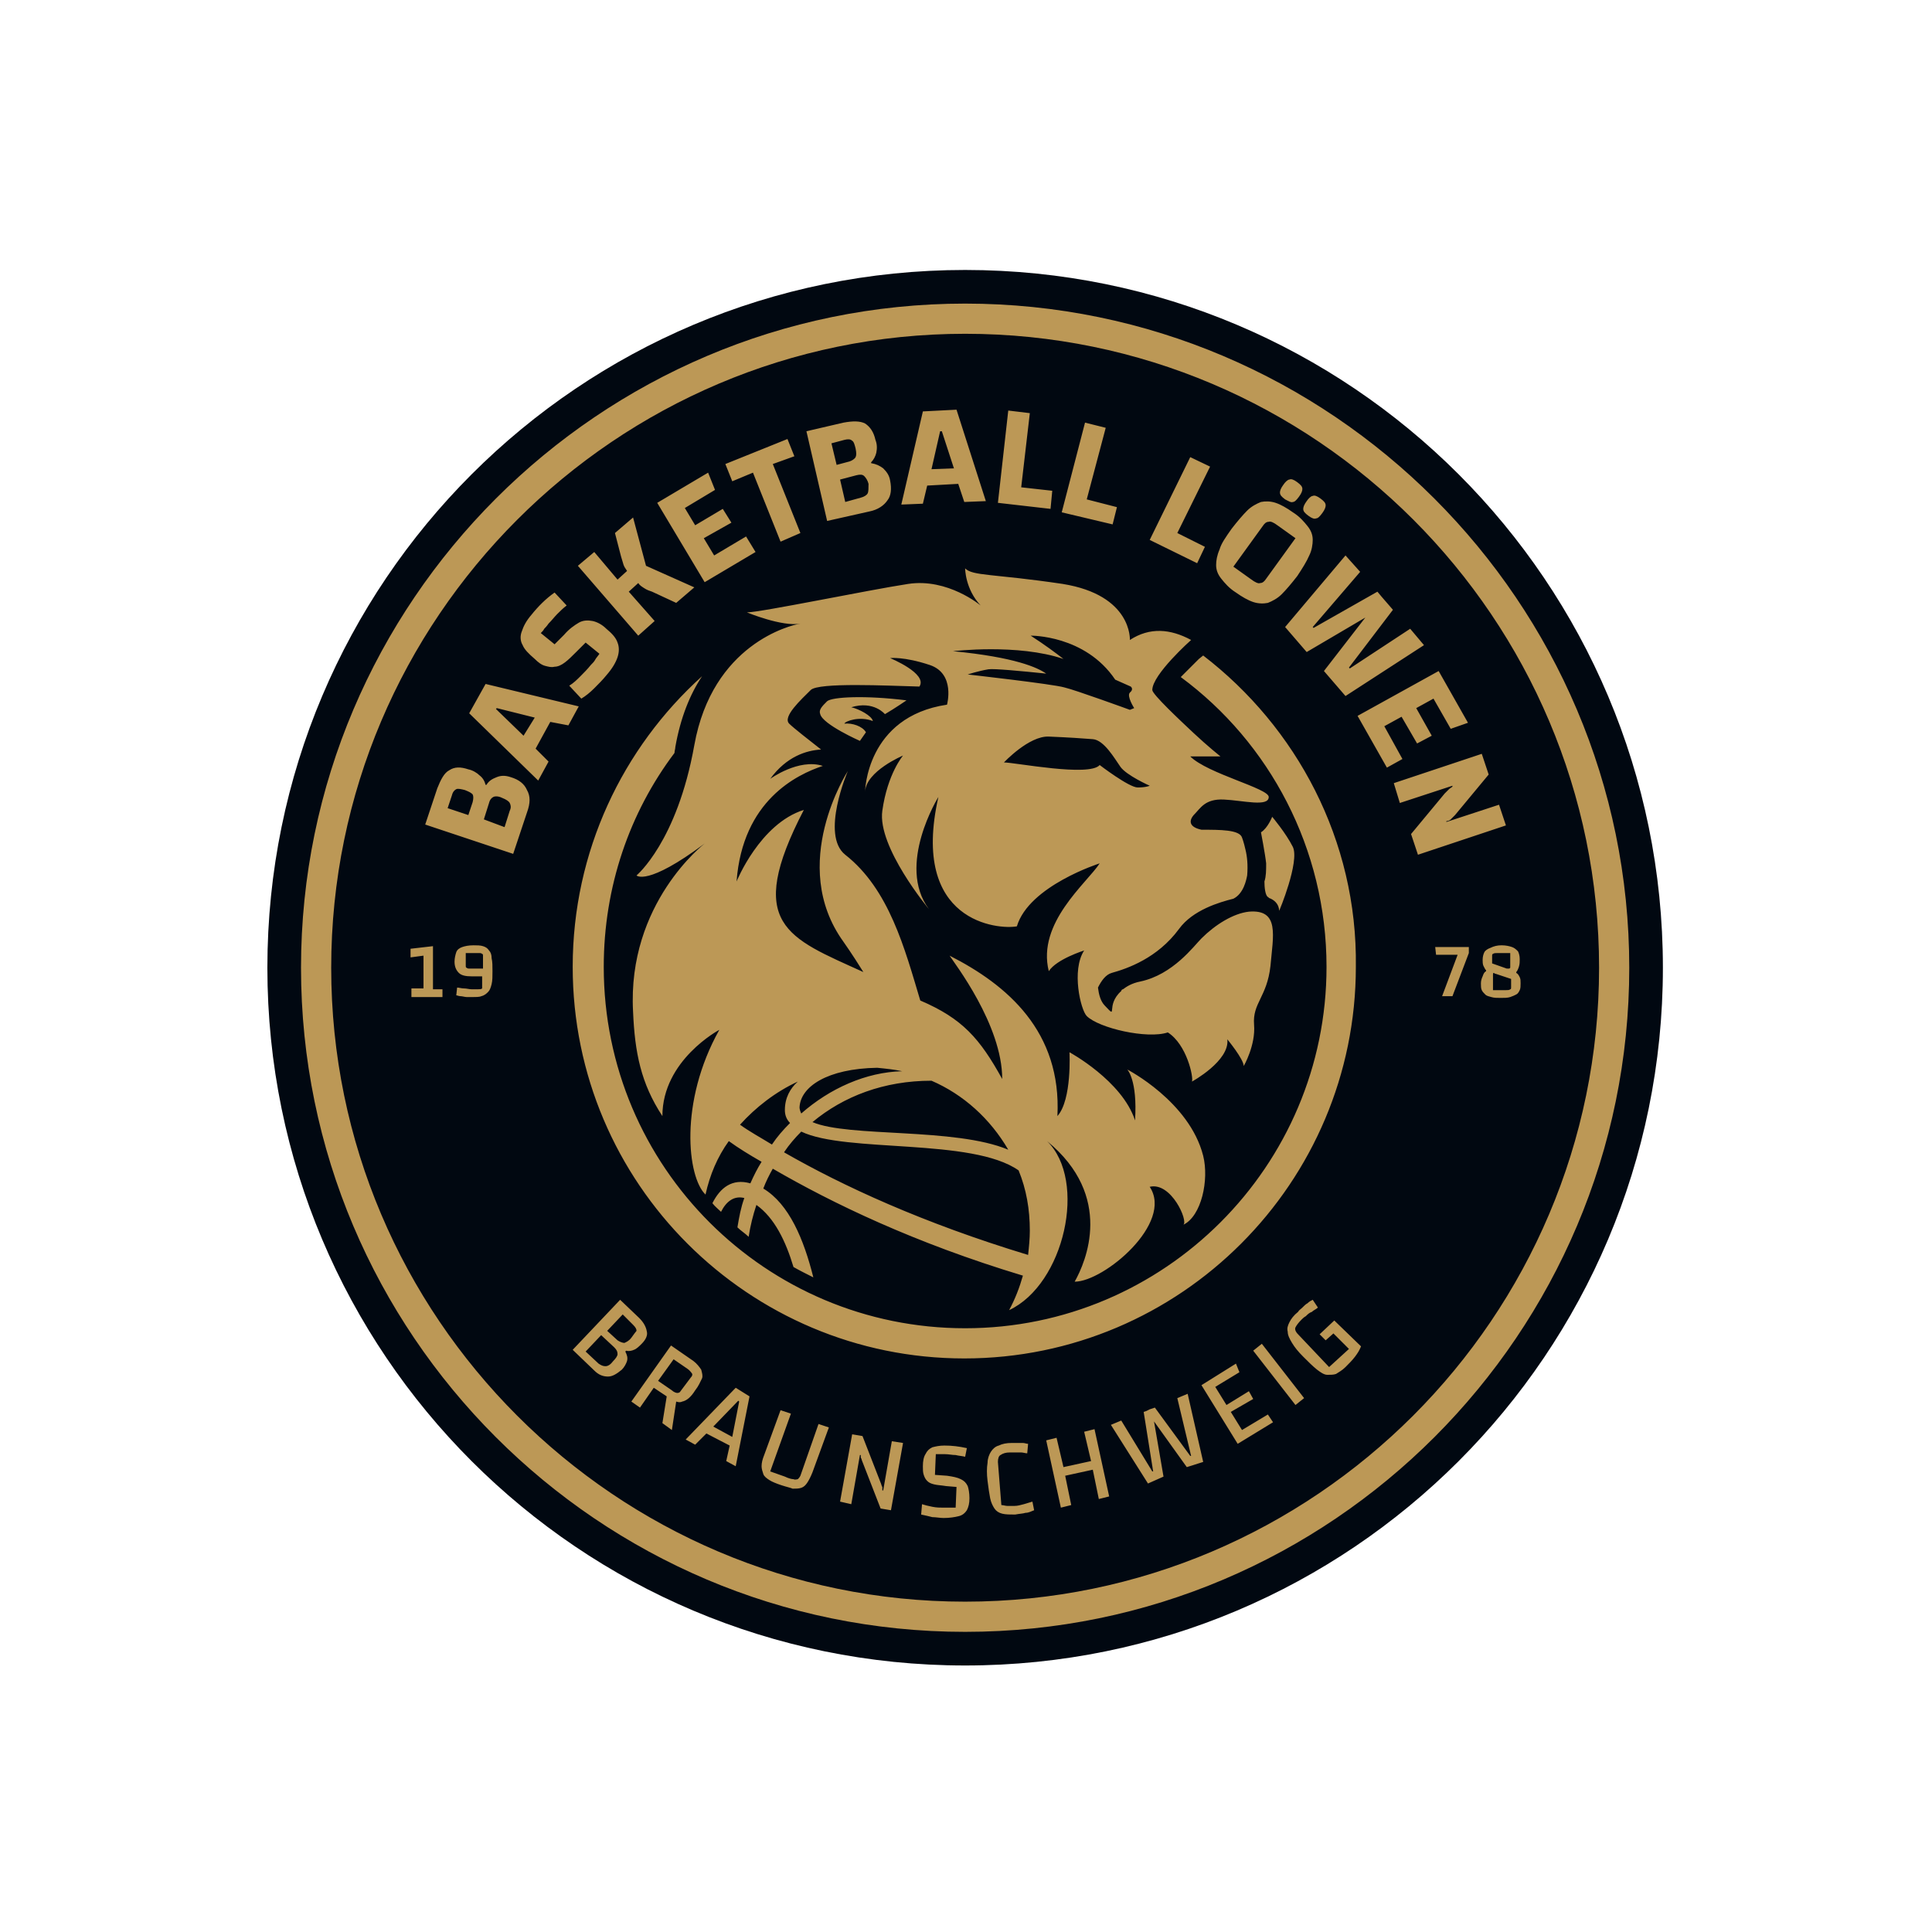
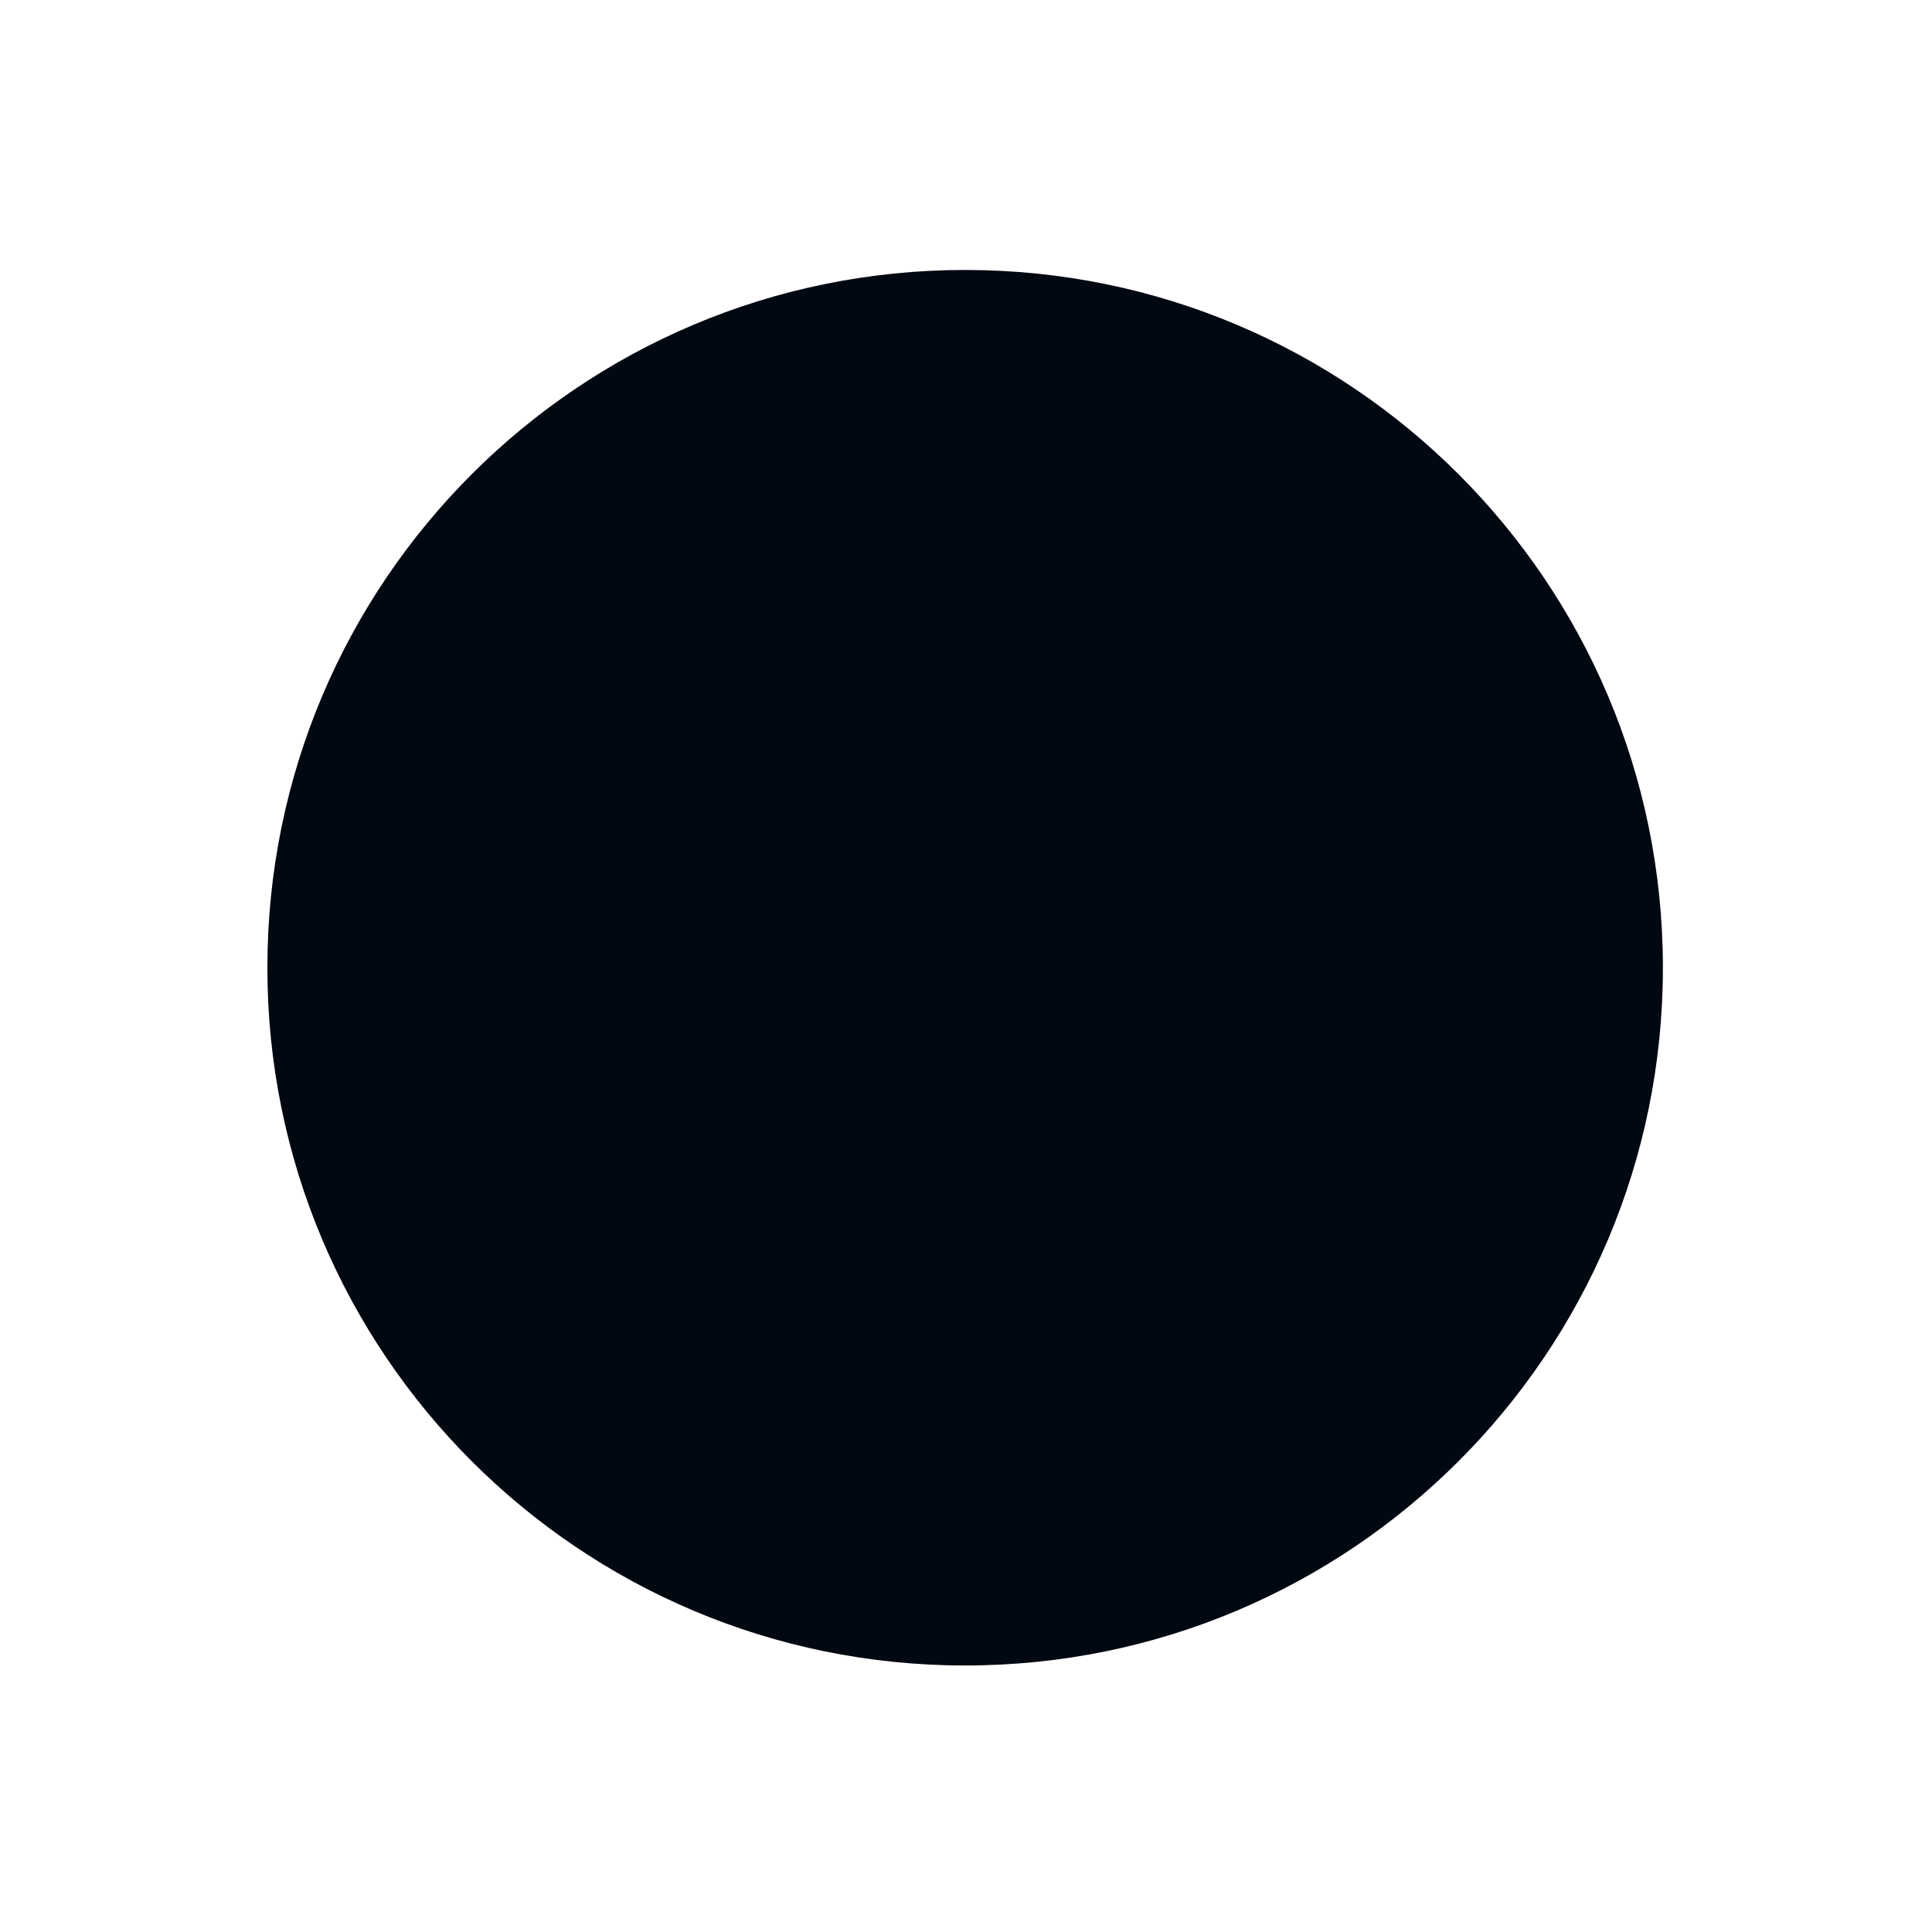
<svg xmlns="http://www.w3.org/2000/svg" version="1.1" width="224" height="224" viewBox="0 0 224 224">
  <g id="Löwen_Braunschweig">
    <g>
      <path fill="#010811" d="M111.9,31.3c-44.7,0-80.9,36.2-80.9,80.9c0,44.7,36.2,80.9,80.9,80.9s80.9-36.2,80.9-80.9    C192.8,67.5,156.6,31.3,111.9,31.3L111.9,31.3z" />
-       <path fill="#BC9856" d="M111.9,189.2c-42.5,0-77-34.6-77-77s34.6-77,77-77s77,34.6,77,77S154.4,189.2,111.9,189.2z M111.9,38.7    c-40.5,0-73.5,33-73.5,73.5s33,73.5,73.5,73.5s73.5-33,73.5-73.5S152.5,38.7,111.9,38.7z M149.9,98.2c-0.8-1.6-2.4-3.5-2.4-3.5    s-0.5,1.3-1.3,1.8c0,0,0.5,2.6,0.6,3.6c0,0.8,0,1.5-0.2,2.1c0,0.7,0.1,1.6,0.4,1.8c0.1,0,0.1,0.1,0.1,0.1c0.6,0.2,1.2,0.7,1.2,1.5    C148.3,105.7,150.7,99.9,149.9,98.2z M139.5,76l-0.5,0.4c-0.7,0.7-1.4,1.4-2.1,2.1c10.3,7.6,16.9,19.9,16.9,33.6    c0,23.1-18.8,41.9-41.9,41.9S70,135.3,70,112.1c0-9.3,3-17.9,8.2-24.8c0-0.2,0.1-0.5,0.1-0.7c0.6-3.4,1.7-6.1,3.1-8.2    c-9.2,8.3-15,20.3-15,33.7c0,25.1,20.4,45.4,45.4,45.4c25.1,0,45.4-20.4,45.4-45.4C157.4,97.4,150.3,84.3,139.5,76z M74.1,152.8    l-2.2-2.1l-5.5,5.8l2.5,2.4c0.5,0.5,1,0.7,1.6,0.7c0.5,0,1-0.3,1.6-0.8c0.3-0.3,0.5-0.7,0.6-1c0.1-0.4,0-0.7-0.2-1.1l0.1-0.1    c0.3,0.1,0.7,0,0.9-0.1c0.3-0.1,0.6-0.4,0.9-0.7c0.5-0.5,0.7-1,0.6-1.4C74.9,153.8,74.6,153.3,74.1,152.8z M71.1,157.8    c-0.3,0.4-0.6,0.6-0.9,0.6c-0.3,0-0.5-0.1-0.8-0.3l-1.5-1.4l1.8-1.9l1.5,1.4c0.3,0.3,0.4,0.5,0.4,0.8    C71.6,157.2,71.4,157.5,71.1,157.8z M73.2,155.1c-0.3,0.4-0.6,0.5-0.8,0.6c-0.2,0-0.5-0.1-0.8-0.3l-1.2-1.1l1.8-1.9l1.2,1.2    c0.3,0.3,0.4,0.5,0.4,0.7C73.7,154.4,73.5,154.7,73.2,155.1z M81.3,158.8c-0.2-0.3-0.5-0.7-0.9-1l-2.6-1.8l-4.6,6.5l1,0.7l1.6-2.3    l1.5,1l-0.5,3.1l1.1,0.8l0.5-3.3c0.3,0.1,0.5,0.1,0.7,0c0.5-0.1,1-0.5,1.5-1.3c0.4-0.5,0.6-1,0.8-1.4    C81.5,159.5,81.4,159.2,81.3,158.8z M80.1,159.7l-1.2,1.6c-0.1,0.2-0.3,0.2-0.4,0.2c-0.1,0-0.4-0.1-0.6-0.3l-1.6-1.1l1.8-2.5    l1.6,1.1c0.3,0.2,0.4,0.4,0.5,0.5C80.3,159.3,80.3,159.5,80.1,159.7z M85.3,160.9l-5.8,6l1.1,0.6l1.3-1.3l2.7,1.4l-0.4,1.8    l1.1,0.6l1.6-8.1L85.3,160.9z M82.7,165.4l2.9-3l0.1,0.1l-0.8,4.1L82.7,165.4z M90.6,172.2c-0.6-0.2-1.1-0.4-1.4-0.6    c-0.3-0.2-0.6-0.4-0.7-0.7c-0.1-0.3-0.2-0.6-0.2-0.9c0-0.4,0.1-0.8,0.3-1.3l1.9-5.2l1.2,0.4l-2.4,6.7l1.7,0.6    c0.4,0.2,0.8,0.3,1,0.3c0.2,0.1,0.4,0,0.5,0c0.1-0.1,0.2-0.2,0.3-0.4l2.1-6l1.2,0.4l-1.9,5.2c-0.2,0.5-0.4,0.9-0.6,1.2    c-0.2,0.3-0.4,0.5-0.7,0.6c-0.3,0.1-0.6,0.1-1,0.1C91.7,172.5,91.2,172.4,90.6,172.2z M97.4,174.1l1.4-7.8l1.2,0.2l2.1,5.4    c0.1,0.2,0.1,0.4,0.2,0.5c0,0.1,0,0.2,0,0.4l0.1,0l1-5.7l1.3,0.2l-1.4,7.8l-1.2-0.2l-2.1-5.4c-0.1-0.2-0.1-0.4-0.2-0.5    c0-0.1,0-0.2,0-0.3l-0.1,0l-1,5.7L97.4,174.1z M106.9,174.4c0.3,0.1,0.7,0.2,1.2,0.3c0.5,0.1,0.9,0.1,1.3,0.1c0.2,0,0.4,0,0.6,0    c0.2,0,0.5,0,0.8,0l0.1-2.4l-1.2-0.1c-0.6-0.1-1-0.1-1.4-0.2c-0.4-0.1-0.6-0.2-0.8-0.4c-0.2-0.2-0.3-0.4-0.4-0.7    c-0.1-0.3-0.1-0.6-0.1-1c0-0.6,0.1-1.1,0.3-1.4c0.2-0.4,0.4-0.6,0.8-0.8c0.4-0.1,0.8-0.2,1.4-0.2c0.9,0,1.7,0.1,2.6,0.3l-0.2,1    c-0.4-0.1-0.7-0.1-1.1-0.2c-0.4,0-0.8-0.1-1.2-0.1c-0.2,0-0.4,0-0.6,0c-0.2,0-0.3,0-0.5,0l-0.1,2.4l1.4,0.1    c0.7,0.1,1.2,0.2,1.6,0.4c0.4,0.2,0.6,0.4,0.8,0.8c0.1,0.3,0.2,0.8,0.2,1.4c0,0.6-0.1,1-0.3,1.4c-0.2,0.3-0.5,0.6-1,0.7    c-0.4,0.1-1,0.2-1.7,0.2c-0.4,0-0.9-0.1-1.3-0.1c-0.4-0.1-0.8-0.2-1.3-0.3L106.9,174.4z M119.9,175.1c-0.3,0.1-0.6,0.3-1,0.3    c-0.3,0.1-0.7,0.1-1.2,0.2c-0.6,0-1.1,0-1.5-0.1s-0.7-0.3-0.9-0.6c-0.2-0.3-0.4-0.7-0.5-1.2c-0.1-0.5-0.2-1.2-0.3-2    s-0.1-1.5,0-2.1c0-0.5,0.2-1,0.4-1.3c0.2-0.3,0.5-0.6,0.9-0.7c0.4-0.2,0.9-0.3,1.5-0.3c0.2,0,0.4,0,0.6,0c0.2,0,0.5,0,0.7,0    c0.2,0,0.4,0.1,0.6,0.1l-0.1,1.1c-0.2,0-0.5-0.1-0.7-0.1c-0.3,0-0.5,0-0.7,0c-0.2,0-0.4,0-0.6,0c-0.5,0-0.8,0.1-1.1,0.3    c-0.2,0.1-0.3,0.4-0.3,0.8l0.4,5c0.2,0,0.5,0.1,0.7,0.1c0.3,0,0.5,0,0.8,0c0.4,0,0.7-0.1,1.1-0.2c0.3-0.1,0.7-0.2,1-0.3    L119.9,175.1z M127.4,173.8l1.2-0.3l-1.7-7.8l-1.2,0.3l0.8,3.4l-3.2,0.7l-0.8-3.4l-1.2,0.3l1.7,7.8l1.2-0.3l-0.7-3.4l3.2-0.7    L127.4,173.8z M139.5,169.5l-1.8-7.9l-1.2,0.5l1.6,6.7l-0.1,0l-4.1-5.6l-0.3,0.1v0l-0.3,0.1l-0.4,0.2l0,0l-0.3,0.1l1.1,6.9l-0.1,0    l-3.6-5.9l-1.2,0.5l4.3,6.8l1.8-0.8l-1.1-6.4l3.8,5.3L139.5,169.5z M142.7,163.7l1.3,2.1l3-1.8l0.6,0.9l-4.1,2.5l-4.2-6.8l4-2.5    l0.4,1l-2.8,1.7l1.3,2.1l2.6-1.6l0.5,0.9L142.7,163.7z M145.3,156.6l1-0.8l4.9,6.3l-1,0.8L145.3,156.6z M154.7,153.1l-1.7,1.6    l0.7,0.7l0.9-0.8l1.8,1.8l-2.3,2.1l-3.6-3.8c-0.3-0.3-0.4-0.6-0.3-0.8c0.1-0.2,0.3-0.5,0.7-0.9c0.1-0.1,0.3-0.3,0.5-0.4    c0.2-0.2,0.4-0.4,0.7-0.5c0.2-0.2,0.5-0.3,0.7-0.5l-0.6-0.9c-0.2,0.1-0.4,0.2-0.6,0.4c-0.2,0.1-0.4,0.3-0.6,0.5    c-0.2,0.2-0.4,0.3-0.5,0.5c-0.5,0.4-0.8,0.8-1,1.2c-0.2,0.4-0.3,0.7-0.2,1.1c0,0.4,0.2,0.8,0.5,1.3c0.3,0.5,0.7,1,1.3,1.6    c0.6,0.6,1.1,1.1,1.6,1.5c0.4,0.3,0.8,0.6,1.2,0.6s0.7,0,1-0.1c0.3-0.2,0.7-0.4,1.1-0.8c0.4-0.4,0.8-0.8,1.1-1.2    c0.3-0.4,0.5-0.7,0.7-1.2L154.7,153.1z M61.1,91.6c-0.3-0.7-0.9-1.2-1.9-1.5c-0.6-0.2-1.1-0.2-1.6,0c-0.5,0.2-0.9,0.4-1.2,0.9    l-0.1,0c-0.1-0.4-0.3-0.8-0.7-1.1c-0.3-0.3-0.8-0.6-1.3-0.7c-0.9-0.3-1.6-0.3-2.2,0.1c-0.6,0.3-1,1.1-1.4,2.1l-1.4,4.2l10.2,3.4    l1.6-4.8C61.5,93.1,61.5,92.3,61.1,91.6z M56.7,93.1c0.1-0.4,0.3-0.6,0.5-0.7c0.2-0.1,0.6-0.1,1,0.1c0.5,0.2,0.8,0.4,0.9,0.6    c0.1,0.2,0.2,0.5,0,0.9l-0.6,1.9L56.1,95L56.7,93.1z M52.4,92.2c0.1-0.4,0.3-0.6,0.5-0.7c0.2-0.1,0.6,0,1,0.1    c0.5,0.2,0.7,0.3,0.9,0.5c0.1,0.2,0.1,0.5,0,0.9l-0.5,1.5l-2.4-0.8L52.4,92.2z M65.9,84.1l1.2-2.2l-10.8-2.6l-1.9,3.4l8,7.8    l1.2-2.2l-1.5-1.5l1.7-3.1L65.9,84.1z M60.7,85.3l-3.2-3.1l0.1-0.1l4.4,1.1L60.7,85.3z M66,79.5c0.5-0.3,0.9-0.7,1.3-1.1    c0.4-0.4,0.8-0.8,1.2-1.3c0.2-0.2,0.4-0.4,0.5-0.6c0.1-0.2,0.3-0.4,0.5-0.7l-1.6-1.3l-1.1,1.1c-0.5,0.5-0.9,0.9-1.3,1.2    c-0.4,0.3-0.8,0.5-1.2,0.5c-0.4,0.1-0.7,0-1.1-0.1c-0.4-0.1-0.8-0.4-1.2-0.8c-0.7-0.6-1.2-1.1-1.4-1.6c-0.3-0.5-0.3-1.1-0.1-1.6    c0.2-0.6,0.5-1.2,1.1-1.9c0.8-1,1.7-1.9,2.7-2.6l1.4,1.5c-0.4,0.3-0.8,0.7-1.1,1s-0.6,0.7-1,1.1c-0.2,0.3-0.4,0.5-0.5,0.6    c-0.1,0.2-0.2,0.3-0.4,0.5l1.6,1.3l1.1-1.1c0.6-0.7,1.2-1.1,1.7-1.4c0.5-0.3,1.1-0.3,1.6-0.2c0.5,0.1,1.1,0.4,1.6,0.9    c0.6,0.5,1.1,1,1.3,1.6c0.2,0.5,0.2,1.1,0,1.7c-0.2,0.6-0.6,1.3-1.3,2.1c-0.4,0.5-0.9,1-1.4,1.5c-0.5,0.5-1,0.9-1.5,1.2L66,79.5z     M74.7,68.2c0.3,0.2,0.6,0.3,0.9,0.4l2.8,1.3l2.1-1.8l-5.6-2.5l-1.5-5.6l-2.1,1.8l0.7,2.7c0.1,0.3,0.2,0.7,0.3,1    c0.1,0.3,0.3,0.5,0.4,0.7l-1.1,1L68.9,64L67,65.6l7,8.1l1.9-1.7l-3-3.4l1.1-1C74.2,67.9,74.4,68,74.7,68.2z M81.6,62.4l1.2,2    l3.7-2.2l1.1,1.8l-5.9,3.5l-5.5-9.2l5.9-3.5l0.8,2l-3.5,2.1l1.2,2l3.2-1.9l1,1.6L81.6,62.4z M89.6,53.8l3.2,8l-2.3,1l-3.2-8    l-2.4,1l-0.8-2l7.2-2.9l0.8,2L89.6,53.8z M103.2,55.7c-0.1-0.6-0.4-1-0.8-1.4c-0.4-0.3-0.8-0.5-1.4-0.6l0-0.1    c0.3-0.3,0.5-0.7,0.6-1.1c0.1-0.5,0.1-1-0.1-1.5c-0.2-0.9-0.6-1.5-1.2-1.9c-0.6-0.3-1.4-0.3-2.5-0.1l-4.3,1l2.4,10.4l4.9-1.1    c1-0.2,1.7-0.7,2.1-1.3C103.3,57.5,103.4,56.7,103.2,55.7z M97.9,51c0.4-0.1,0.7-0.1,0.9,0.1c0.2,0.1,0.3,0.5,0.4,0.9    c0.1,0.5,0.1,0.8,0,1c-0.1,0.2-0.4,0.4-0.7,0.5l-1.5,0.4l-0.6-2.5L97.9,51z M100.6,57.2c-0.1,0.2-0.4,0.4-0.8,0.5L98,58.2    l-0.6-2.6l1.9-0.5c0.4-0.1,0.7-0.1,0.9,0.1s0.4,0.5,0.5,0.9C100.7,56.6,100.7,57,100.6,57.2z M111.8,58.2l2.5-0.1l-3.4-10.6    l-3.9,0.2l-2.5,10.8l2.5-0.1l0.5-2.1l3.6-0.2L111.8,58.2z M108,54.4l1-4.4l0.2,0l1.4,4.3L108,54.4z M115.7,58.3l1.2-10.7l2.5,0.3    l-1,8.6l3.6,0.4l-0.2,2.1L115.7,58.3z M123.1,59.4l2.7-10.4l2.4,0.6l-2.2,8.3l3.5,0.9l-0.5,2L123.1,59.4z M133.3,62.6L138,53    l2.3,1.1l-3.8,7.7l3.2,1.6l-0.9,1.9L133.3,62.6z M142.8,61.3c0.7-0.9,1.3-1.6,1.8-2.1c0.5-0.5,1.1-0.8,1.6-1    c0.5-0.1,1.1-0.1,1.7,0.1c0.6,0.2,1.3,0.6,2,1.1c0.8,0.5,1.3,1.1,1.7,1.6c0.4,0.5,0.6,1,0.6,1.6c0,0.5-0.1,1.2-0.4,1.8    c-0.3,0.7-0.8,1.5-1.4,2.4c-0.7,0.9-1.3,1.6-1.8,2.1c-0.5,0.5-1.1,0.8-1.6,1c-0.5,0.1-1.1,0.1-1.7-0.1c-0.6-0.2-1.3-0.6-2-1.1    c-0.8-0.5-1.3-1.1-1.7-1.6c-0.4-0.5-0.6-1-0.6-1.6c0-0.5,0.1-1.1,0.4-1.8C141.6,63,142.1,62.3,142.8,61.3z M143,65.7l2.1,1.5    c0.4,0.3,0.8,0.5,1,0.4c0.3,0,0.5-0.2,0.7-0.5l3.4-4.7l-2.1-1.5c-0.4-0.3-0.8-0.5-1-0.4c-0.3,0-0.5,0.2-0.7,0.5L143,65.7z     M149,57.9c-0.4-0.3-0.6-0.5-0.6-0.8c0-0.2,0.1-0.5,0.4-0.9c0.2-0.3,0.5-0.6,0.7-0.6c0.2-0.1,0.5,0,0.9,0.3    c0.4,0.3,0.6,0.5,0.6,0.8c0,0.2-0.1,0.5-0.4,0.9c-0.3,0.4-0.5,0.6-0.7,0.6C149.7,58.3,149.4,58.1,149,57.9z M151.7,59.8    c-0.4-0.3-0.6-0.5-0.6-0.8c0-0.2,0.1-0.5,0.4-0.9c0.2-0.3,0.5-0.6,0.7-0.6c0.2-0.1,0.5,0,0.9,0.3c0.4,0.3,0.6,0.5,0.6,0.8    c0,0.2-0.1,0.5-0.4,0.9c-0.3,0.4-0.5,0.6-0.7,0.6C152.4,60.2,152.1,60.1,151.7,59.8z M163.5,72.9l-7,4.6l-0.1-0.1l5.1-6.7    l-1.3-1.5v0l-0.5-0.6l-7.4,4.2l-0.1-0.1l5.5-6.4l-1.7-1.9l-7,8.3l2.5,2.9l6.8-4l-4.8,6.2l2.5,2.9l9.1-5.9L163.5,72.9z M162.5,83.1    l-2,1.1l2.1,3.8l-1.8,1l-3.4-6l9.4-5.2l3.4,6l-2,0.7l-2-3.5l-2,1.1l1.8,3.2l-1.7,0.9L162.5,83.1z M161.6,90.8l10.2-3.4l0.8,2.4    l-3.9,4.7c-0.2,0.2-0.4,0.4-0.5,0.5c-0.1,0.1-0.3,0.2-0.5,0.2l0,0.1l6.1-2l0.8,2.4l-10.2,3.4l-0.8-2.4l3.9-4.7    c0.2-0.2,0.4-0.4,0.5-0.5c0.1-0.1,0.3-0.2,0.4-0.3l0-0.1l-6.1,2L161.6,90.8z M105.1,81.2c-4.8-0.6-8.6-0.4-9.2,0.1    c-0.6,0.6-1,1-0.8,1.5c0.3,1.2,4.6,3.1,4.6,3.1l0.7-1c-0.4-0.7-1.6-1.1-2.5-1c0.1-0.3,1.8-0.9,3.3-0.3c-0.1-0.6-1.6-1.4-2.5-1.6    c2.6-0.8,3.9,0.8,3.9,0.8C103.8,82.1,105.1,81.2,105.1,81.2z M47.7,115.5v-0.9h1.4v-3.8l-1.5,0.2v-1l2.6-0.3v5h1.1v0.9H47.7z     M54.7,115.6c-0.2,0-0.4,0-0.6,0c-0.2,0-0.5-0.1-0.7-0.1c-0.2,0-0.4-0.1-0.5-0.1l0.1-0.9c0.2,0,0.5,0.1,0.8,0.1    c0.3,0,0.6,0.1,0.9,0.1c0.3,0,0.5,0,0.7,0c0.2,0,0.4,0,0.5-0.1v-1.4h-1.2c-0.7,0-1.2-0.1-1.5-0.4c-0.3-0.3-0.5-0.7-0.5-1.3    c0-0.4,0.1-0.8,0.2-1.1c0.1-0.3,0.4-0.5,0.7-0.6c0.3-0.1,0.7-0.2,1.3-0.2c0.4,0,0.8,0,1.1,0.1c0.3,0.1,0.5,0.2,0.7,0.5    c0.2,0.2,0.3,0.5,0.3,0.9c0.1,0.4,0.1,0.9,0.1,1.5c0,0.6,0,1.1-0.1,1.5c-0.1,0.4-0.2,0.7-0.4,0.9c-0.2,0.2-0.4,0.4-0.8,0.5    C55.6,115.6,55.2,115.6,54.7,115.6z M54.5,112.3H56v-1.4c0-0.2,0-0.3-0.1-0.3c-0.1-0.1-0.2-0.1-0.4-0.1H54v1.4    c0,0.2,0,0.3,0.1,0.3C54.2,112.3,54.3,112.3,54.5,112.3z M168.4,115.5h-1.2l1.8-4.8h-2.5l-0.1-0.9h3.9v0.7L168.4,115.5z     M174.1,109.6c0.5,0,0.9,0.1,1.2,0.2c0.3,0.1,0.5,0.3,0.7,0.5c0.1,0.2,0.2,0.5,0.2,0.9c0,0.3,0,0.6-0.1,0.9    c-0.1,0.3-0.2,0.5-0.3,0.6v0.1c0.2,0.1,0.3,0.3,0.4,0.5c0.1,0.2,0.1,0.4,0.1,0.7c0,0.3,0,0.6-0.1,0.8c-0.1,0.2-0.2,0.4-0.4,0.5    c-0.2,0.1-0.4,0.2-0.7,0.3c-0.3,0.1-0.7,0.1-1.1,0.1c-0.4,0-0.8,0-1.1-0.1c-0.3-0.1-0.5-0.1-0.7-0.3s-0.3-0.3-0.4-0.5    c-0.1-0.2-0.1-0.5-0.1-0.8c0-0.3,0.1-0.6,0.2-0.8c0.1-0.3,0.2-0.5,0.4-0.6v-0.1c-0.1-0.1-0.2-0.3-0.3-0.5s-0.1-0.5-0.1-0.7    c0-0.4,0.1-0.7,0.2-0.9c0.1-0.2,0.4-0.4,0.7-0.5C173.2,109.7,173.6,109.6,174.1,109.6z M174.7,112.3    C174.8,112.3,174.8,112.3,174.7,112.3c0.1,0,0.1,0,0.2,0c0.1,0,0.1,0,0.1,0c0,0,0.1-0.1,0.1-0.1v-1.7h-1.5c-0.2,0-0.4,0-0.5,0.1    c-0.1,0-0.1,0.1-0.1,0.3l0,0.8L174.7,112.3z M173.4,112.9c-0.1,0-0.2-0.1-0.2-0.1c-0.1,0-0.1,0.1-0.1,0.2v1.8h1.5    c0.2,0,0.4,0,0.5-0.1c0.1,0,0.1-0.1,0.1-0.3l0-0.9L173.4,112.9z M144.8,105.7c-1.8,0.2-3.9,1.5-5.5,3.1c-0.9,0.9-3.3,4.2-7.1,5    c-1,0.2-1.6,0.6-2,0.9c-0.1,0-0.2,0.1-0.2,0.2c-1.9,1.7-0.3,3.4-1.9,1.7c-0.5-0.5-0.7-1.3-0.8-2.1c0.4-0.8,0.9-1.5,1.6-1.7    c1.8-0.5,5.3-1.7,7.8-5.1c1.6-2.2,4.7-3.1,6.3-3.5c1.2-0.6,1.5-2.2,1.6-2.7c0.1-1.2,0-2.2-0.2-3c-0.2-0.9-0.4-1.4-0.4-1.4    c-0.3-0.9-2.5-0.9-4.7-0.9c-1.4-0.3-1.5-1-0.9-1.7c0.8-0.8,1.3-1.9,3.5-1.8c2.2,0.1,5.2,0.9,5.2-0.3c0-1-7.1-2.7-9.1-4.7h3.5    c0,0-1.5-1.2-3.1-2.7c-1.6-1.5-4.8-4.5-4.8-5c0-1.8,4.5-5.8,4.5-5.8c-2.4-1.3-4.8-1.5-7.1,0c0,0,0.3-5.2-7.8-6.5    c-8.1-1.2-10.4-0.9-11.3-1.8c0,0,0,2.4,1.8,4.3c0,0-3.8-3.2-8.4-2.5c-4.6,0.7-17.1,3.3-18.7,3.3c0,0,4.1,1.7,6.2,1.3    c-1.2,0.2-10.2,2.4-12.3,14.1c-2,11.2-6.7,15.1-6.7,15.1s1.2,1.3,7.9-3.7c0,0-9,6.9-8.3,19.5c0.2,4.7,0.9,8.3,3.4,12.1    c0-6.5,6.6-10,6.6-10c-4.7,8.4-3.7,17.1-1.6,19.1c0.5-2.3,1.4-4.4,2.7-6.2c1.1,0.8,2.4,1.6,3.8,2.4c-0.5,0.8-0.9,1.6-1.3,2.5    c-2.1-0.6-3.5,0.5-4.4,2.3c0.3,0.4,0.7,0.7,1,1c0.6-1.2,1.5-1.9,2.7-1.6c-0.4,1.1-0.6,2.2-0.8,3.4c0.4,0.4,0.9,0.7,1.3,1.1    c0.2-1.3,0.5-2.5,0.9-3.7c2.1,1.5,3.4,4.2,4.3,7.2c0.7,0.4,1.5,0.8,2.3,1.2c-1.1-4.4-2.8-8.5-5.8-10.3c0.3-0.8,0.7-1.6,1.1-2.3    c6.9,4,16.4,8.6,29,12.4c-0.4,1.4-0.9,2.7-1.6,4c6.4-3,9.1-15,4.4-19.6c7.8,6.4,4.5,14,3.2,16.3c3.4,0,11.5-6.8,8.7-11    c2.5-0.6,4.5,4,3.9,4.4c2.1-1,3-5.2,2.3-8c-1.6-6.3-8.8-10-8.8-10s1.2,1.2,0.9,5.9c-1.5-4.6-7.6-7.9-7.6-7.9s0.3,5.5-1.4,7.4    c0.5-9.8-5.8-15.2-12.5-18.6c0.5,0.8,6.1,8,6.1,14.3c-2.6-4.7-4.6-7-9.5-9.1c-1.8-6-3.6-12.9-8.7-16.9c-2.9-2.3,0.3-9.7,0.3-9.7    s-7,10.8-0.5,19.8c0,0,1,1.4,2.3,3.5c-8.8-4-13.8-5.5-6.9-18.8c-5.1,1.6-7.8,8.3-7.8,8.3c0.7-9.4,7-12.4,10-13.4    c-2.8-0.9-6.1,1.5-6.1,1.5c1.9-2.6,4.2-3.3,5.9-3.4c-1.4-1.1-3.2-2.5-3.7-3c-0.8-0.8,1.4-2.8,2.5-3.9c0.9-0.9,8.9-0.5,12.6-0.4    c1-1.5-3.4-3.3-3.4-3.3s1.6-0.2,4.6,0.8c3,1,2,4.6,2,4.6c-9.4,1.4-9.5,10.1-9.5,10.1c0.1-2.4,4.4-4.2,4.4-4.2s-1.8,2.1-2.4,6.4    c-0.6,4.2,5.4,11.4,5.4,11.4c-3.8-5.1,1.1-13,1.1-13c-3.3,14.6,7,15.4,9.1,15c1.4-4.7,9.6-7.3,9.6-7.3c-1.5,2.3-7.3,6.9-5.9,12.5    c0.9-1.4,4.1-2.4,4.1-2.4c-1.5,2.3-0.4,6.9,0.3,7.6c1.4,1.4,7,2.7,9.4,1.9c2.2,1.4,3,5.2,2.8,5.7c0,0,4.4-2.4,4.1-4.9    c0,0,1.9,2.3,1.9,3.1c0,0,1.4-2.4,1.2-4.8c-0.2-2.5,1.5-3.2,1.9-6.8C147.6,108.5,148.4,105.4,144.8,105.7z M118.1,135.7    c0.9,2.2,1.3,4.5,1.3,7c0,0.9-0.1,1.9-0.2,2.8c-12.2-3.7-21.5-8-28.3-11.9c0.6-0.9,1.3-1.7,2-2.4    C98.1,133.7,112.7,131.9,118.1,135.7z M116.9,133.3c-6.2-2.6-18.5-1.4-22.7-3.2c3.6-3,8.3-4.8,13.8-4.8    C111.7,126.9,114.8,129.7,116.9,133.3z M101.7,123.8c1,0.1,2,0.2,2.9,0.4c-4.2,0.1-8.4,2-11.7,4.9c-0.1-0.2-0.2-0.5-0.2-0.7    C92.8,126,95.9,123.9,101.7,123.8z M92.5,125.4c-0.9,0.8-1.5,1.9-1.5,3.3c0,0.6,0.2,1.1,0.6,1.5c-0.8,0.8-1.5,1.6-2.1,2.5    c-1.3-0.8-2.6-1.5-3.7-2.3C87.6,128.4,89.9,126.6,92.5,125.4z M110.5,75.5c0,0,7.5-0.9,12.8,0.9c-0.9-0.7-2.1-1.6-3.8-2.7    c0,0,6.3-0.1,9.8,5.1l1.8,0.8c0,0,0.4,0.3-0.1,0.7c-0.4,0.4,0.5,1.8,0.5,1.8l-0.5,0.2c0,0-6.3-2.3-7.6-2.6    c-1.4-0.4-11.2-1.5-11.2-1.5s1.2-0.4,2.4-0.6c0.6-0.1,3.8,0.2,6.7,0.5C120.3,77.4,117.7,76.2,110.5,75.5z M116.4,88.4    c0,0,2.9-3.1,5.2-3c2.4,0.1,3.8,0.2,5.1,0.3c1.3,0.1,2.5,2.2,3.2,3.2c0.7,1,3.4,2.2,3.4,2.2s-0.4,0.2-1.4,0.2    c-1,0-4.4-2.6-4.4-2.6C126.3,90.1,117.7,88.4,116.4,88.4z" />
    </g>
  </g>
</svg>